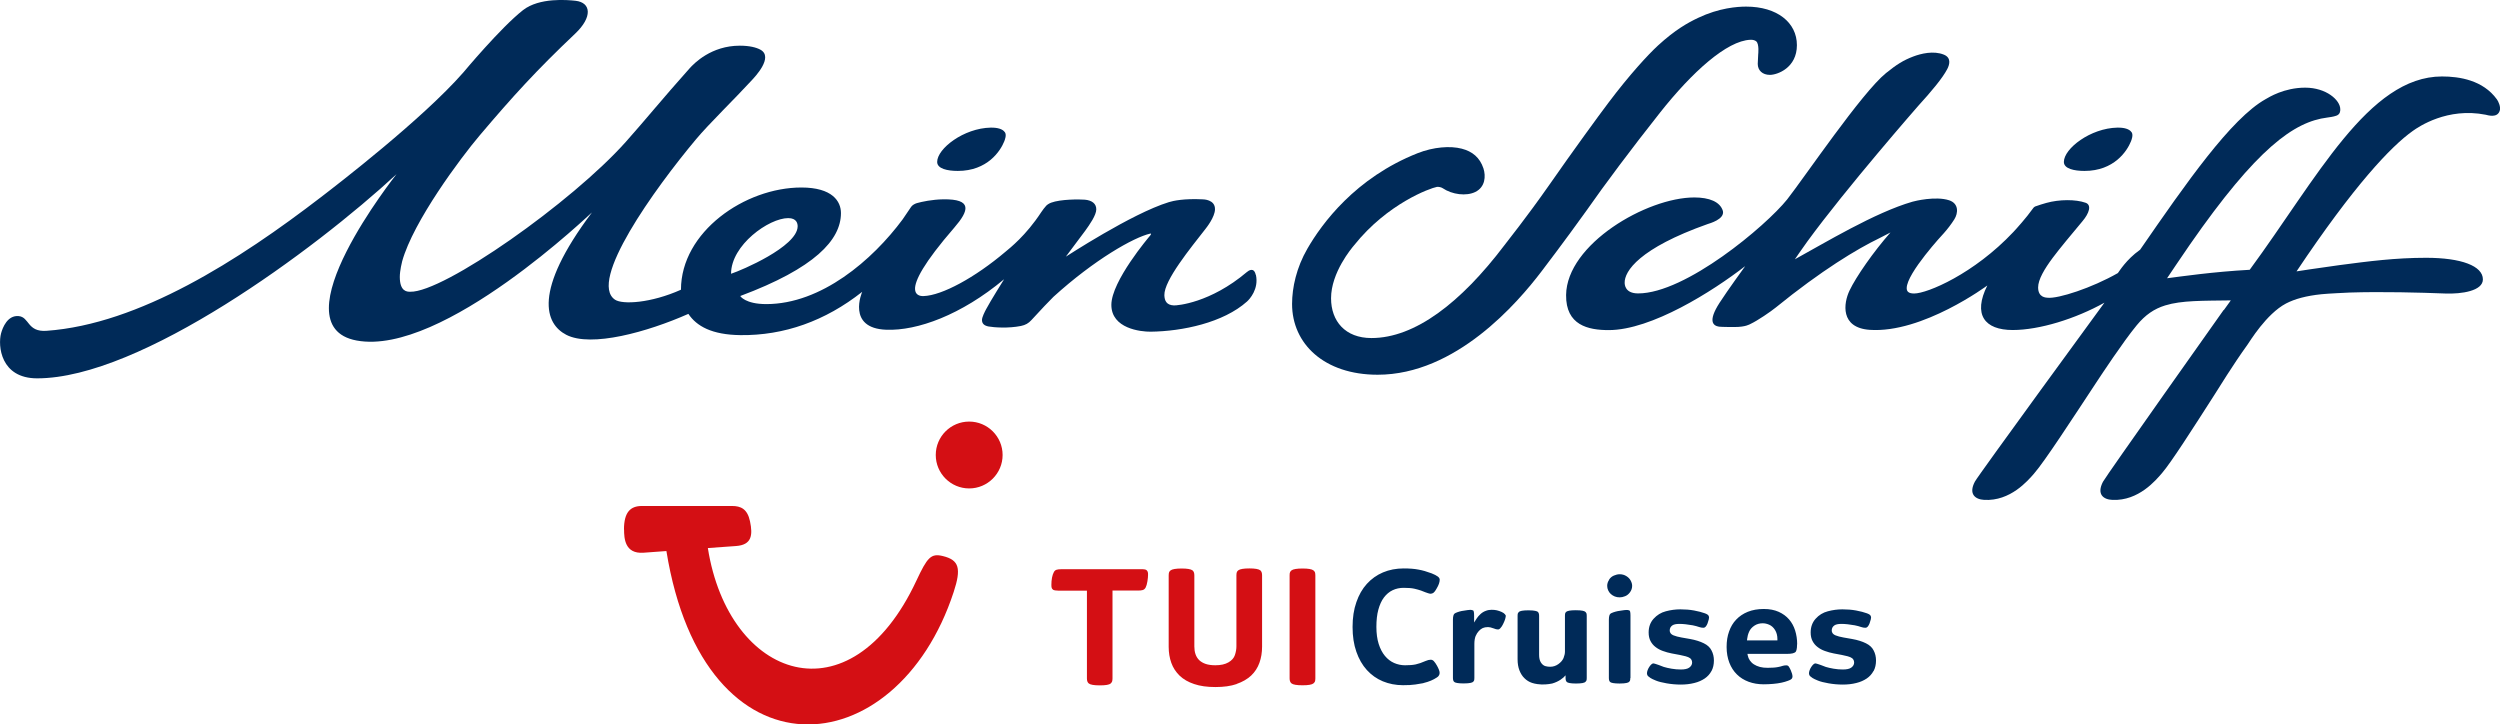
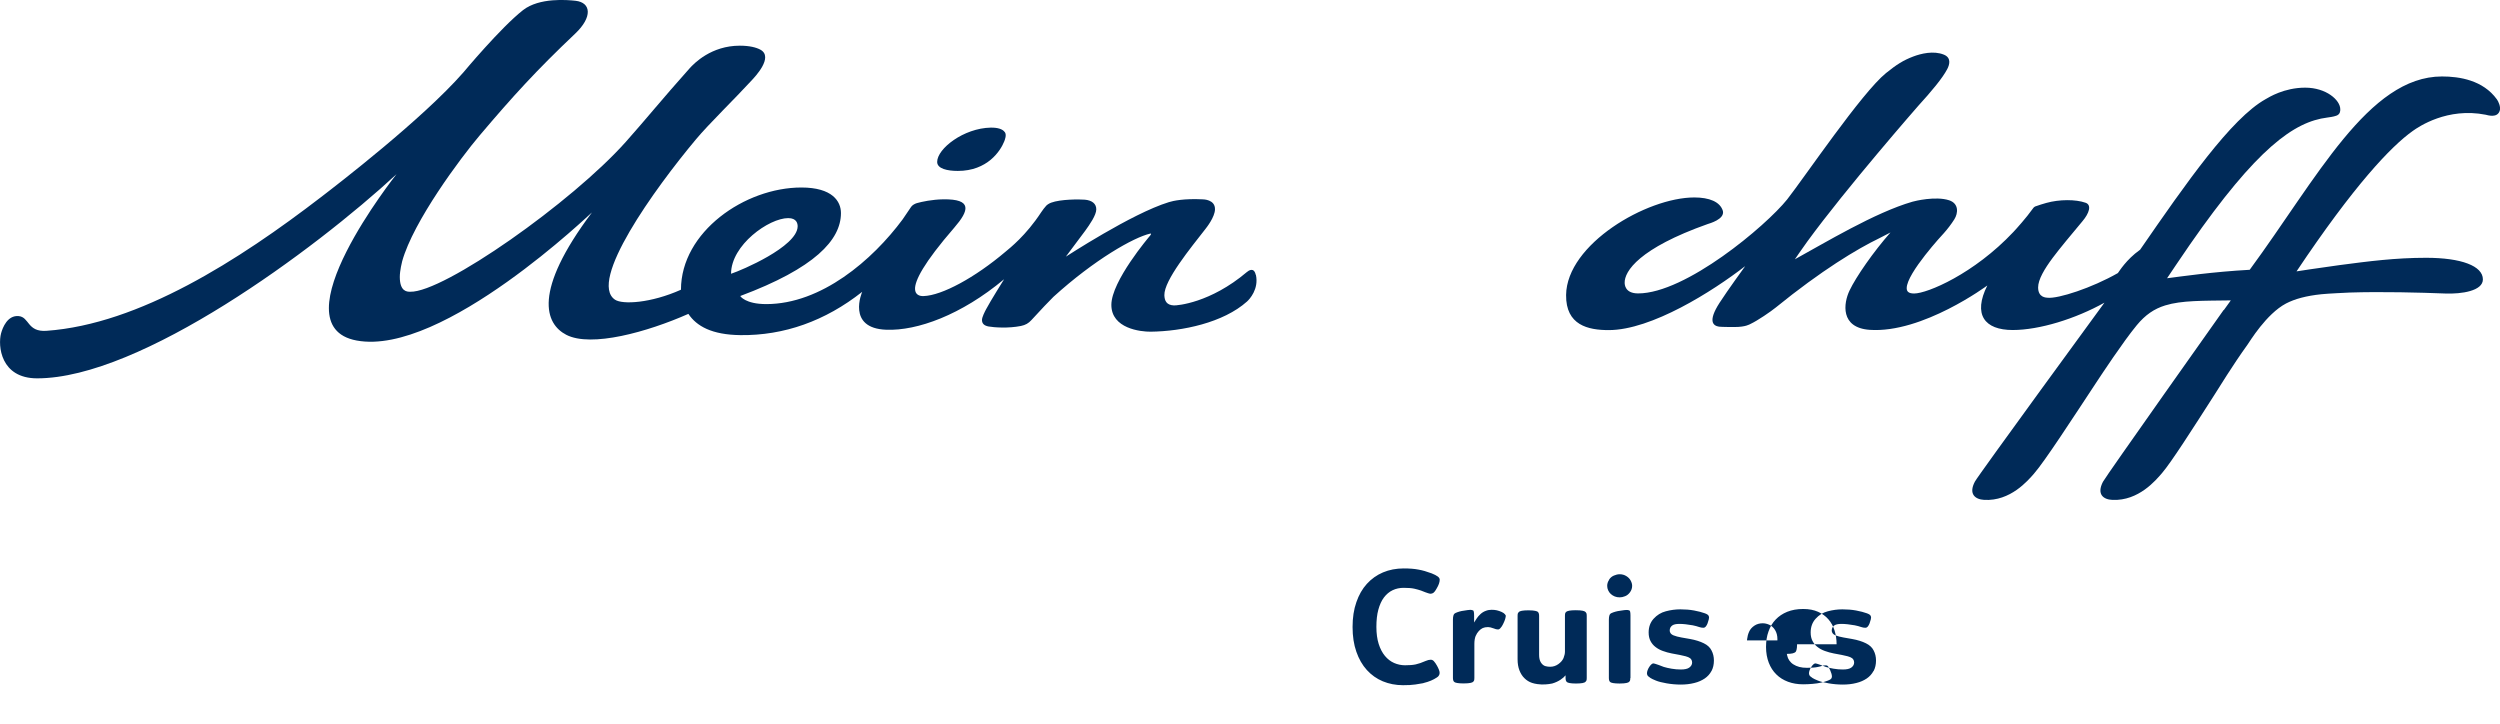
<svg xmlns="http://www.w3.org/2000/svg" id="Ebene_1" version="1.1" viewBox="0 0 283.46 82.14">
  <defs>
    <style>
      .st0 {
        fill: #002a58;
      }

      .st1 {
        fill: #d40f14;
      }
    </style>
  </defs>
  <g>
    <path class="st0" d="M113.93,14.99c-.25-.38-.86-.53-1.6-.52-3.06.06-6.07,2.38-6.07,3.89,0,.77,1.16,1.02,2.34,1.02,3.35,0,4.83-2.25,5.27-3.36.07-.19.28-.71.07-1.03h0Z" />
-     <path class="st0" d="M241.68,14.99c-.25-.38-.86-.53-1.6-.52-3.06.06-6.07,2.38-6.07,3.89,0,.77,1.16,1.02,2.34,1.02,3.35,0,4.83-2.25,5.27-3.36.07-.19.28-.71.07-1.03h0Z" />
    <path class="st0" d="M142.38,31.16c-.2-.9-.8-.49-1.01-.31-4.15,3.51-7.9,3.8-8.28,3.78-.82-.04-1.05-.52-1.07-1.16-.04-1.69,3.01-5.39,4.65-7.5.14-.18,1.07-1.35,1.09-2.23.03-1.13-1.33-1.14-1.44-1.14-2.05-.1-3.28.16-3.79.32-4.22,1.29-11.7,6.21-11.68,6.18.55-.77,1.46-1.92,2.19-2.93.5-.69,1.27-1.79,1.26-2.44,0-.64-.49-1.02-1.31-1.09-.61-.05-2.74-.06-3.81.34-.24.09-.46.24-.56.35-.18.2-.4.48-.57.74-1.73,2.65-3.58,4.08-4.03,4.46-3.49,2.96-7.22,4.97-9.3,5.04-.47.02-.95-.16-.97-.79-.03-.95.95-2.93,4.45-6.97,1.68-1.94,2.08-3.26-1.26-3.21-1.25.02-2.41.27-2.98.43-.24.07-.52.23-.65.42-.41.61-.8,1.19-.97,1.43-3.42,4.61-9.22,9.6-15.46,9.6-2.37,0-2.97-.91-2.94-.92,8.43-3.15,11.41-6.35,11.41-9.4,0-1.33-.97-2.9-4.49-2.9-6.39,0-13.65,5.02-13.65,11.59-3.42,1.53-6.63,1.7-7.48,1.13-3.07-2.06,4.46-12.54,9.18-18.18,1.43-1.72,4.46-4.66,6.32-6.69.34-.37,2.53-2.64.98-3.48-.46-.25-1.22-.45-2.33-.45-3.23,0-5.17,1.99-5.7,2.58-3.02,3.38-5.07,5.91-7.21,8.31-6.11,6.86-20.67,17.11-24.46,17.01-.37,0-1.17-.02-1.18-1.67,0-.73.25-1.71.27-1.79,1.26-4.52,6.62-11.71,8.8-14.28,3.76-4.44,6.44-7.38,10.81-11.52,1.99-1.88,1.82-3.53.05-3.73-.91-.1-4.1-.39-5.96,1.06-2.53,1.98-6.76,7.06-6.76,7.06-4.65,5.31-14.34,12.76-16.14,14.14-9.33,7.17-20.63,14.41-31.12,15.16-2.22.16-1.93-1.57-3.18-1.67s-1.8,1.29-1.98,1.96c-.37,1.39-.07,5.1,4.09,5.1,11.75,0,31.43-14.54,40.75-23.15,0,0-13.65,17.16-4.53,18.86,9.79,1.83,26.83-14.72,26.68-14.51-6.76,9-5.28,12.63-2.91,13.86,2.82,1.47,9.22-.32,13.85-2.37.93,1.39,2.65,2.37,5.9,2.41,4.94.06,9.62-1.6,13.81-4.91,0,0-1.82,4.14,2.74,4.3,3.49.13,8.48-1.66,13.35-5.73,0,0-1.59,2.54-2.04,3.4-.14.26-.47.9-.47,1.22,0,.43.27.65.75.74.62.11,2.23.23,3.67-.06.52-.11.85-.3,1.18-.66.85-.94,2.28-2.44,2.5-2.64,4.67-4.24,9.12-6.75,10.97-7.17.13-.03.14.05,0,.22-.12.14-4.4,5.17-4.4,7.86s3.33,3.05,4.45,3.04c3.59-.04,8.25-1.02,10.93-3.42.28-.25,1.36-1.41,1.01-3.02h0ZM89.37,24.73c.97,0,1.08.63,1.07.96-.07,2.3-6.42,4.98-7.47,5.32-.05.02-.08.03-.08.03,0-3.26,4.3-6.31,6.48-6.31Z" />
-     <path class="st0" d="M179.88,23.88c2.06-2.95,5.08-6.99,8.34-11.11,3.64-4.6,7.58-8.16,10.25-8.26.3-.01.52.06.66.18.36.3.22,1.49.22,1.49,0,.35-.05.73-.05,1.06,0,.74.53,1.25,1.38,1.25s3.06-.8,3.06-3.37-2.25-4.37-5.75-4.37c-1,0-3.06.14-5.46,1.28-1.16.55-2.6,1.35-4.54,3.13-1.1,1.01-3.23,3.31-5.62,6.49-1.09,1.44-4.03,5.47-6.78,9.42-2.5,3.57-4.71,6.33-5.04,6.77-4.92,6.49-10.12,10.49-15.05,10.49-2.98,0-4.58-1.92-4.58-4.51,0-2.92,2.34-5.69,2.63-6.03,3.76-4.7,8.58-6.45,9.38-6.6.11-.02.46.02.63.14,1.11.75,2.7.93,3.71.44,1.14-.56,1.21-1.79.93-2.67-.41-1.24-1.26-1.93-2.46-2.24-1.3-.34-3.2-.2-5,.51-7.06,2.79-10.87,7.99-12.51,10.84-1.23,2.13-1.73,4.39-1.73,6.26,0,4.51,3.64,8.02,9.7,8.02,8.86,0,15.86-8.13,18.6-11.74,2.32-3.04,4.71-6.34,5.08-6.87h0Z" />
    <path class="st0" d="M252.13,35.14s-13.38,18.88-13.69,19.49c-.73,1.41.04,2.01,1.08,2.05,2.98.13,4.93-2.25,5.61-3.03,1.06-1.23,3.5-5.06,5.93-8.85.47-.73,2.09-3.39,3.77-5.72.24-.33,2.13-3.49,4.37-4.67,1-.52,2.29-.87,4.02-1.05.76-.08,2.81-.17,3.2-.19,3.6-.12,8.07,0,10.84.11,1.84.07,4.26-.29,4.26-1.6,0-1.53-2.46-2.45-6.44-2.45-3.48,0-6.48.39-9.82.83-2.39.32-4.87.71-4.87.71,6.5-9.72,10.7-14.17,13.19-15.93.66-.47,3.91-2.69,8.26-1.83.17.03,1.37.46,1.61-.53.09-.39-.17-.98-.34-1.21-1.58-2.19-4.26-2.6-6.23-2.6-8.33,0-14.19,11.58-21.8,21.92-4.16.23-7.74.75-9.37.96,0,0,1.8-2.69,2.59-3.82,7.6-10.93,11.82-13.93,15.57-14.4.23-.03.7-.09,1.03-.21.45-.16.45-.54.45-.73,0-1.04-1.59-2.45-3.98-2.45s-4.11,1.09-4.48,1.3c-3.92,2.19-9.02,9.52-14.24,17.08,0,0-.02.01-.03.02-1.54,1.1-2.33,2.42-2.47,2.6,0,.01-.02.02-.03.03-2.92,1.67-6.76,2.92-7.96,2.79-.15-.02-1.07,0-1.07-1.17,0-.89.72-2.1,1.65-3.35.79-1.06,2.12-2.65,3.39-4.17.75-.89,1.06-1.83.34-2.08-1.12-.4-2.98-.39-4.45.02-.23.06-.98.29-1.26.4-.16.07-.26.23-.31.3-.68.96-1.83,2.24-2.16,2.59-4.48,4.76-9.77,6.98-11.26,6.98-.68,0-.84-.27-.84-.61,0-1.7,4.15-6.17,4.22-6.24.37-.41.85-1.03,1.18-1.56.44-.7.53-1.79-.59-2.16-1.54-.5-3.92.09-4.15.16-4.25,1.22-10,4.7-13.34,6.53,0,0,.93-1.36,1.4-2,4.43-6.08,12.6-15.41,12.6-15.41,1.47-1.61,2.73-3.11,3.28-4.16.29-.56.44-1.29-.38-1.63-1.17-.48-2.61-.12-3.48.21-1.11.42-1.89.91-3.09,1.88-2.74,2.22-9.19,11.75-11.21,14.33h0c-2.41,3-11.5,10.65-16.89,10.65-1.51,0-1.52-1.02-1.53-1.19-.04-1.33,1.67-3.93,9.4-6.67.21-.07,1.95-.54,1.74-1.48-.31-1.06-1.56-1.54-3.24-1.54-5.4,0-14.47,5.3-14.54,11.06-.04,3.43,2.5,3.98,4.83,3.98,4.85,0,11.79-4.4,15.47-7.25l-.1.15s-1.86,2.55-2.81,4.02c-1.35,2.1-.71,2.59-.05,2.69.31.04,1.41.04,1.78.04,1.24,0,1.68-.3,1.79-.35.8-.37,2.31-1.41,2.85-1.85,5.22-4.24,9.27-6.67,11.74-7.86l1.28-.66c-1.91,2.16-3.91,5.03-4.65,6.6-.67,1.41-1.08,4.2,2.29,4.44,5.99.42,13.34-5.03,13.34-5.03-1.65,3.3-.32,5.05,2.88,5.05,3.03,0,7.12-1.27,10.4-3.1,0,0-14.31,19.57-14.69,20.29-.74,1.4.02,2.01,1.05,2.07,2.98.17,4.96-2.19,5.64-2.96,1.23-1.4,4.42-6.33,7.2-10.54.36-.54,2.94-4.47,4.47-6.31.97-1.17,1.96-1.85,3.22-2.24,1.88-.58,4.28-.52,7.44-.57l-.8,1.11v-.03Z" />
  </g>
  <g>
-     <path class="st0" d="M161.38,77.46c-.21.04-.51.09-.9.15-.38.06-.85.08-1.4.08-.82,0-1.59-.15-2.29-.44s-1.3-.72-1.81-1.28-.91-1.26-1.19-2.07c-.29-.82-.43-1.76-.43-2.81s.14-1.99.43-2.81c.28-.82.68-1.52,1.19-2.08.51-.56,1.12-1,1.83-1.3s1.5-.45,2.34-.45c.65,0,1.21.04,1.67.13.47.08.97.23,1.51.43.31.12.55.25.71.37.13.11.2.22.2.35,0,.28-.12.62-.35,1-.18.32-.3.44-.37.49-.09.06-.2.1-.33.1-.05,0-.27-.03-1.07-.36-.2-.07-.45-.14-.75-.21-.31-.07-.72-.1-1.22-.1-.45,0-.87.09-1.25.27s-.71.46-.99.83c-.27.36-.48.83-.63,1.38-.15.55-.22,1.2-.22,1.95s.09,1.39.26,1.93.41,1,.71,1.36.65.63,1.04.8c.39.17.81.26,1.24.26.48,0,.89-.03,1.21-.1s.7-.2,1.13-.39c.21-.09.4-.14.57-.14.14,0,.26.06.36.17.12.14.24.3.34.49.08.14.16.3.22.45.06.14.09.27.09.38s-.02.2-.08.29c-.05.09-.12.17-.23.23-.21.14-.43.26-.67.36s-.53.2-.87.28h0ZM170.75,69.89c0-.07-.04-.15-.11-.24-.08-.1-.21-.19-.39-.27-.19-.08-.36-.14-.53-.18-.16-.04-.37-.06-.61-.06-.22,0-.45.04-.67.13-.22.08-.42.21-.59.37-.18.17-.32.33-.42.49l-.29.45v-.82c0-.41-.07-.52-.1-.54-.03-.02-.08-.04-.14-.05-.07-.02-.15-.02-.23-.02s-.31.02-.95.13c-.16.03-.32.08-.49.14-.15.05-.26.11-.33.17-.07.07-.16.25-.16.66v6.62c0,.22.05.37.15.45.04.04.14.09.33.12.18.03.42.05.73.05.76,0,.99-.11,1.06-.17.06-.05.1-.1.12-.15.02-.04.04-.13.04-.3v-3.86c0-.36.05-.66.14-.89.1-.23.22-.42.37-.58.14-.15.29-.26.44-.33.16-.07.35-.11.6-.11.17,0,.37.05.64.15.19.08.35.12.49.12.09,0,.19-.05.28-.16.12-.13.21-.27.29-.44.2-.4.3-.7.3-.9l.03.02ZM179.73,69.36c-.08-.07-.31-.17-1.07-.17-.31,0-.56.02-.73.05-.2.04-.29.09-.33.12-.06.05-.1.1-.12.15-.02.04-.04.13-.04.3v4.08c0,.22-.06.46-.16.72-.11.26-.31.49-.59.69-.28.2-.59.3-.92.3-.18,0-.37-.02-.54-.07-.2-.05-.38-.2-.52-.42s-.2-.51-.2-.86v-4.43c0-.21-.05-.36-.15-.45-.08-.06-.32-.17-1.06-.17-.31,0-.56.02-.74.05-.21.04-.29.09-.32.12-.06.05-.1.11-.13.16-.02.04-.04.12-.04.29v4.93c0,.48.07.9.21,1.26s.33.66.57.89c.24.24.53.42.86.53.34.12.89.18,1.09.18s.67,0,1.19-.11c.74-.21,1.26-.61,1.52-.93v.31c0,.22.05.37.15.45.04.04.13.09.32.12.16.03.4.05.71.05s.55-.02.73-.05c.21-.04.29-.09.32-.12.06-.05.1-.11.13-.16.02-.04.04-.12.04-.29v-7.06c0-.17-.02-.25-.04-.29-.03-.06-.07-.11-.12-.16h-.02ZM184.87,76.87v-7.1c0-.41-.07-.52-.1-.54-.03-.02-.08-.04-.14-.05-.07-.02-.15-.02-.23-.02s-.32.02-.97.13c-.16.03-.33.08-.51.14-.2.07-.3.13-.34.17-.07.07-.16.25-.16.66v6.62c0,.22.05.37.15.45.04.04.14.09.33.12.18.03.42.05.73.05.76,0,.99-.11,1.06-.17.06-.05.1-.1.12-.15.02-.04.04-.13.04-.3h.02ZM182.45,65.74c-.15.22-.22.44-.22.69,0,.18.04.35.11.5.07.16.17.3.3.42.13.12.28.21.45.28s.36.1.56.1.39-.04.61-.13c.21-.08.4-.23.56-.45.16-.22.24-.46.24-.73,0-.18-.05-.37-.16-.58s-.27-.38-.5-.52c-.22-.14-.48-.21-.76-.21-.2,0-.42.05-.65.15s-.41.25-.55.47h0ZM194.06,76.08c.18-.34.27-.74.27-1.19,0-.42-.09-.8-.27-1.14-.17-.34-.46-.61-.87-.81-.42-.21-.95-.38-1.57-.49l-.97-.17c-.36-.06-.67-.15-.9-.24-.36-.15-.43-.38-.43-.56,0-.22.09-.41.27-.55.17-.13.44-.19.83-.19.44,0,.94.06,1.51.16.28.06.52.12.71.19.17.06.34.09.5.09.1,0,.18-.04.26-.13.09-.11.16-.23.21-.37.14-.39.17-.58.17-.67,0-.08-.03-.16-.08-.24-.03-.04-.12-.13-.39-.23-.33-.12-.74-.23-1.23-.32-.49-.09-1.01-.13-1.55-.13s-1.09.07-1.65.22c-.55.14-1.01.43-1.39.85-.37.41-.56.93-.56,1.55,0,.38.07.7.21.97.14.27.33.5.57.68.24.19.52.34.83.45.32.12.66.21,1.01.28l.91.17c.25.05.47.1.66.15.22.06.39.13.51.22.1.08.23.23.23.49,0,.23-.11.42-.33.58-.2.14-.51.21-.95.21-.35,0-.7-.03-1.05-.09s-.65-.13-.88-.2c-.91-.36-1.14-.4-1.19-.4-.12,0-.29.14-.46.4-.08.13-.15.25-.19.38-.04.12-.07.23-.07.33,0,.09.02.17.06.25.02.04.1.14.35.3.12.08.32.17.61.29s.7.22,1.21.31c.51.09,1.06.14,1.61.14s1.07-.06,1.53-.18c.46-.11.85-.29,1.18-.51.32-.22.58-.5.76-.84h0ZM203.76,73.05c0,.6-.11.81-.18.88-.06.06-.17.11-.32.15-.16.04-.39.06-.66.06h-4.47l.04.19c.04.2.12.39.24.56.12.17.27.32.46.44s.41.22.67.29.55.1.89.1c.5,0,.92-.03,1.23-.1.16-.03.32-.07.46-.12.12-.04.26-.06.41-.06.17,0,.23.07.27.11.08.11.16.26.25.46.12.27.19.51.19.71,0,.08-.03.15-.08.23-.03.04-.12.13-.43.24-.21.08-.45.15-.72.21s-.59.11-.95.14-.72.05-1.09.05c-.62,0-1.2-.1-1.71-.29-.51-.19-.96-.47-1.32-.83-.37-.36-.66-.81-.86-1.33-.2-.52-.31-1.12-.31-1.78s.09-1.24.28-1.76c.18-.52.45-.98.81-1.35.35-.37.79-.67,1.31-.88s1.13-.32,1.81-.32,1.21.11,1.69.32c.47.21.87.5,1.18.86s.54.78.69,1.26c.15.49.23,1,.23,1.54v.02ZM201.53,72.46c0-.39-.09-.74-.27-1.03-.18-.29-.41-.49-.67-.6-.25-.11-.5-.16-.73-.16-.35,0-.67.09-.94.27s-.48.41-.6.69c-.12.27-.19.54-.22.81l-.02.17h3.45v-.15h0ZM212.44,76.08c.18-.34.27-.74.27-1.19,0-.42-.09-.8-.27-1.14-.17-.34-.46-.61-.87-.81-.42-.21-.95-.38-1.58-.49l-.97-.17c-.36-.06-.67-.15-.9-.24-.36-.15-.43-.38-.43-.56,0-.22.09-.41.27-.55.17-.13.44-.19.83-.19.44,0,.94.06,1.51.16.28.06.52.12.71.19.17.06.34.09.5.09.1,0,.18-.04.26-.13.09-.11.16-.23.21-.37.14-.39.17-.58.17-.67,0-.08-.03-.16-.08-.24-.03-.04-.12-.13-.39-.23-.33-.12-.74-.23-1.23-.32-.49-.09-1.01-.13-1.55-.13s-1.09.07-1.65.22c-.55.14-1.02.43-1.39.85-.37.41-.56.93-.56,1.55,0,.38.07.7.21.97.14.27.33.5.57.68.24.19.52.34.83.45.32.12.66.21,1.01.28l.91.17c.25.05.47.1.66.15.22.06.39.13.51.22.1.08.23.23.23.49,0,.23-.11.42-.33.58-.2.14-.51.21-.95.21-.35,0-.7-.03-1.05-.09s-.65-.13-.88-.2c-.91-.36-1.14-.4-1.19-.4-.12,0-.29.14-.46.4-.08.13-.15.25-.19.38-.04.12-.07.23-.07.33,0,.09.02.17.06.25.02.04.1.14.35.3.12.08.32.17.61.29s.7.22,1.21.31c.51.09,1.06.14,1.61.14s1.07-.06,1.53-.18c.46-.11.85-.29,1.18-.51.32-.22.58-.5.76-.84h.02Z" />
-     <path class="st1" d="M148.92,77.49c.08-.06.13-.14.17-.21.03-.08.05-.2.05-.36v-11.68c0-.16-.02-.28-.05-.36-.04-.08-.09-.15-.17-.21-.18-.14-.59-.21-1.23-.21s-1.07.07-1.25.21c-.08.06-.13.13-.17.21s-.05.2-.05.36v11.68c0,.26.07.45.22.57.18.14.59.21,1.25.21s1.05-.07,1.23-.21ZM140.21,77.55c.67-.23,1.22-.55,1.65-.95.43-.41.74-.89.94-1.45s.3-1.16.3-1.82v-8.1c0-.27-.07-.46-.21-.57-.19-.14-.6-.21-1.23-.21s-1.07.07-1.25.21c-.08.06-.14.13-.17.21s-.05.2-.05.36v8.06c0,.32-.06.64-.17.98-.11.33-.35.61-.73.83-.38.22-.87.33-1.49.33-.43,0-.79-.05-1.09-.15s-.55-.25-.74-.43c-.19-.19-.33-.41-.42-.68-.09-.26-.13-.56-.13-.87v-8.06c0-.27-.07-.46-.21-.57-.19-.14-.6-.21-1.23-.21s-1.07.07-1.25.21c-.08.06-.14.13-.17.21s-.05.2-.05.36v8.1c0,.66.1,1.26.3,1.82s.52,1.04.94,1.45c.43.41.98.73,1.65.95.67.23,1.47.34,2.41.34s1.74-.11,2.41-.34h0ZM125.93,77.49c.08-.06.13-.14.16-.21.03-.08.05-.2.05-.36v-9.96h2.91c.22,0,.39-.02.52-.06s.24-.13.32-.27c.09-.17.16-.41.21-.72s.07-.55.07-.73c0-.15,0-.27-.04-.35s-.08-.14-.15-.2c-.05-.03-.12-.06-.21-.07-.09-.02-.22-.02-.38-.02h-9.07c-.22,0-.39.02-.52.06s-.24.13-.31.27c-.09.16-.16.37-.21.63-.05.26-.07.53-.07.81,0,.16.01.28.04.36s.08.14.16.2c.1.06.3.1.58.1h3.25v9.96c0,.27.07.46.22.57.18.14.59.21,1.25.21s1.04-.07,1.23-.21h-.01ZM70.76,60.04c0,.99.08,2.78,2.2,2.63l2.6-.19c4.28,26.41,26.08,24.43,32.57,4.65.88-2.68.63-3.63-1.22-4.08-1.36-.34-1.77.15-3.01,2.8-7.5,16.04-21.28,11.19-23.64-3.71l3.2-.23c1.78-.13,1.91-1.23,1.58-2.8-.3-1.42-1.05-1.74-2.05-1.74h-10.2c-1.31,0-2.04.7-2.04,2.67h.01ZM106.1,51.59c0,2.09,1.7,3.79,3.79,3.79s3.79-1.7,3.79-3.79-1.7-3.79-3.79-3.79-3.79,1.69-3.79,3.79Z" />
+     <path class="st0" d="M161.38,77.46c-.21.04-.51.09-.9.15-.38.06-.85.08-1.4.08-.82,0-1.59-.15-2.29-.44s-1.3-.72-1.81-1.28-.91-1.26-1.19-2.07c-.29-.82-.43-1.76-.43-2.81s.14-1.99.43-2.81c.28-.82.68-1.52,1.19-2.08.51-.56,1.12-1,1.83-1.3s1.5-.45,2.34-.45c.65,0,1.21.04,1.67.13.47.08.97.23,1.51.43.31.12.55.25.71.37.13.11.2.22.2.35,0,.28-.12.62-.35,1-.18.32-.3.44-.37.49-.09.06-.2.1-.33.1-.05,0-.27-.03-1.07-.36-.2-.07-.45-.14-.75-.21-.31-.07-.72-.1-1.22-.1-.45,0-.87.09-1.25.27s-.71.46-.99.83c-.27.36-.48.83-.63,1.38-.15.55-.22,1.2-.22,1.95s.09,1.39.26,1.93.41,1,.71,1.36.65.63,1.04.8c.39.17.81.26,1.24.26.48,0,.89-.03,1.21-.1s.7-.2,1.13-.39c.21-.09.4-.14.57-.14.14,0,.26.06.36.17.12.14.24.3.34.49.08.14.16.3.22.45.06.14.09.27.09.38s-.02.2-.08.29c-.05.09-.12.17-.23.23-.21.14-.43.26-.67.36s-.53.2-.87.28h0ZM170.75,69.89c0-.07-.04-.15-.11-.24-.08-.1-.21-.19-.39-.27-.19-.08-.36-.14-.53-.18-.16-.04-.37-.06-.61-.06-.22,0-.45.04-.67.13-.22.08-.42.21-.59.37-.18.17-.32.33-.42.49l-.29.45v-.82c0-.41-.07-.52-.1-.54-.03-.02-.08-.04-.14-.05-.07-.02-.15-.02-.23-.02s-.31.02-.95.13c-.16.03-.32.08-.49.14-.15.05-.26.11-.33.17-.07.07-.16.25-.16.66v6.62c0,.22.05.37.15.45.04.04.14.09.33.12.18.03.42.05.73.05.76,0,.99-.11,1.06-.17.06-.05.1-.1.12-.15.02-.04.04-.13.04-.3v-3.86c0-.36.05-.66.14-.89.1-.23.22-.42.37-.58.14-.15.29-.26.44-.33.16-.07.35-.11.6-.11.17,0,.37.05.64.15.19.08.35.12.49.12.09,0,.19-.05.28-.16.12-.13.21-.27.29-.44.2-.4.3-.7.3-.9l.03.02ZM179.73,69.36c-.08-.07-.31-.17-1.07-.17-.31,0-.56.02-.73.05-.2.04-.29.09-.33.12-.06.05-.1.1-.12.15-.02.04-.04.13-.04.3v4.08c0,.22-.06.46-.16.72-.11.26-.31.49-.59.69-.28.2-.59.3-.92.3-.18,0-.37-.02-.54-.07-.2-.05-.38-.2-.52-.42s-.2-.51-.2-.86v-4.43c0-.21-.05-.36-.15-.45-.08-.06-.32-.17-1.06-.17-.31,0-.56.02-.74.05-.21.04-.29.09-.32.12-.06.05-.1.11-.13.16-.02.04-.04.12-.04.29v4.93c0,.48.07.9.21,1.26s.33.66.57.89c.24.24.53.42.86.53.34.12.89.18,1.09.18s.67,0,1.19-.11c.74-.21,1.26-.61,1.52-.93v.31c0,.22.05.37.15.45.04.04.13.09.32.12.16.03.4.05.71.05s.55-.02.73-.05c.21-.04.29-.09.32-.12.06-.05.1-.11.13-.16.02-.04.04-.12.04-.29v-7.06c0-.17-.02-.25-.04-.29-.03-.06-.07-.11-.12-.16h-.02ZM184.87,76.87v-7.1c0-.41-.07-.52-.1-.54-.03-.02-.08-.04-.14-.05-.07-.02-.15-.02-.23-.02s-.32.02-.97.13c-.16.03-.33.08-.51.14-.2.07-.3.13-.34.17-.07.07-.16.25-.16.66v6.62c0,.22.05.37.15.45.04.04.14.09.33.12.18.03.42.05.73.05.76,0,.99-.11,1.06-.17.06-.05.1-.1.12-.15.02-.04.04-.13.04-.3h.02ZM182.45,65.74c-.15.22-.22.44-.22.69,0,.18.04.35.11.5.07.16.17.3.3.42.13.12.28.21.45.28s.36.1.56.1.39-.04.61-.13c.21-.08.4-.23.56-.45.16-.22.24-.46.24-.73,0-.18-.05-.37-.16-.58s-.27-.38-.5-.52c-.22-.14-.48-.21-.76-.21-.2,0-.42.05-.65.15s-.41.25-.55.47h0ZM194.06,76.08c.18-.34.27-.74.27-1.19,0-.42-.09-.8-.27-1.14-.17-.34-.46-.61-.87-.81-.42-.21-.95-.38-1.57-.49l-.97-.17c-.36-.06-.67-.15-.9-.24-.36-.15-.43-.38-.43-.56,0-.22.09-.41.27-.55.17-.13.44-.19.83-.19.44,0,.94.06,1.51.16.28.06.52.12.71.19.17.06.34.09.5.09.1,0,.18-.04.26-.13.09-.11.16-.23.21-.37.14-.39.17-.58.17-.67,0-.08-.03-.16-.08-.24-.03-.04-.12-.13-.39-.23-.33-.12-.74-.23-1.23-.32-.49-.09-1.01-.13-1.55-.13s-1.09.07-1.65.22c-.55.14-1.01.43-1.39.85-.37.41-.56.93-.56,1.55,0,.38.07.7.21.97.14.27.33.5.57.68.24.19.52.34.83.45.32.12.66.21,1.01.28l.91.17c.25.05.47.1.66.15.22.06.39.13.51.22.1.08.23.23.23.49,0,.23-.11.42-.33.58-.2.14-.51.21-.95.21-.35,0-.7-.03-1.05-.09s-.65-.13-.88-.2c-.91-.36-1.14-.4-1.19-.4-.12,0-.29.14-.46.4-.08.13-.15.25-.19.38-.04.12-.07.23-.07.33,0,.09.02.17.06.25.02.04.1.14.35.3.12.08.32.17.61.29s.7.22,1.21.31c.51.09,1.06.14,1.61.14s1.07-.06,1.53-.18c.46-.11.85-.29,1.18-.51.32-.22.58-.5.76-.84h0ZM203.76,73.05c0,.6-.11.81-.18.88-.06.06-.17.11-.32.15-.16.04-.39.06-.66.06l.04.19c.04.2.12.39.24.56.12.17.27.32.46.44s.41.22.67.29.55.1.89.1c.5,0,.92-.03,1.23-.1.16-.03.32-.07.46-.12.12-.04.26-.06.41-.06.17,0,.23.07.27.11.08.11.16.26.25.46.12.27.19.51.19.71,0,.08-.03.15-.08.23-.03.04-.12.13-.43.24-.21.08-.45.15-.72.21s-.59.11-.95.14-.72.05-1.09.05c-.62,0-1.2-.1-1.71-.29-.51-.19-.96-.47-1.32-.83-.37-.36-.66-.81-.86-1.33-.2-.52-.31-1.12-.31-1.78s.09-1.24.28-1.76c.18-.52.45-.98.81-1.35.35-.37.79-.67,1.31-.88s1.13-.32,1.81-.32,1.21.11,1.69.32c.47.21.87.5,1.18.86s.54.78.69,1.26c.15.49.23,1,.23,1.54v.02ZM201.53,72.46c0-.39-.09-.74-.27-1.03-.18-.29-.41-.49-.67-.6-.25-.11-.5-.16-.73-.16-.35,0-.67.09-.94.27s-.48.41-.6.69c-.12.27-.19.54-.22.81l-.02.17h3.45v-.15h0ZM212.44,76.08c.18-.34.27-.74.27-1.19,0-.42-.09-.8-.27-1.14-.17-.34-.46-.61-.87-.81-.42-.21-.95-.38-1.58-.49l-.97-.17c-.36-.06-.67-.15-.9-.24-.36-.15-.43-.38-.43-.56,0-.22.09-.41.27-.55.17-.13.44-.19.83-.19.44,0,.94.06,1.51.16.28.06.52.12.71.19.17.06.34.09.5.09.1,0,.18-.04.26-.13.09-.11.16-.23.21-.37.14-.39.17-.58.17-.67,0-.08-.03-.16-.08-.24-.03-.04-.12-.13-.39-.23-.33-.12-.74-.23-1.23-.32-.49-.09-1.01-.13-1.55-.13s-1.09.07-1.65.22c-.55.14-1.02.43-1.39.85-.37.41-.56.93-.56,1.55,0,.38.07.7.21.97.14.27.33.5.57.68.24.19.52.34.83.45.32.12.66.21,1.01.28l.91.17c.25.05.47.1.66.15.22.06.39.13.51.22.1.08.23.23.23.49,0,.23-.11.42-.33.58-.2.14-.51.21-.95.21-.35,0-.7-.03-1.05-.09s-.65-.13-.88-.2c-.91-.36-1.14-.4-1.19-.4-.12,0-.29.14-.46.4-.08.13-.15.25-.19.38-.04.12-.07.23-.07.33,0,.09.02.17.06.25.02.04.1.14.35.3.12.08.32.17.61.29s.7.22,1.21.31c.51.09,1.06.14,1.61.14s1.07-.06,1.53-.18c.46-.11.85-.29,1.18-.51.32-.22.58-.5.76-.84h.02Z" />
  </g>
</svg>